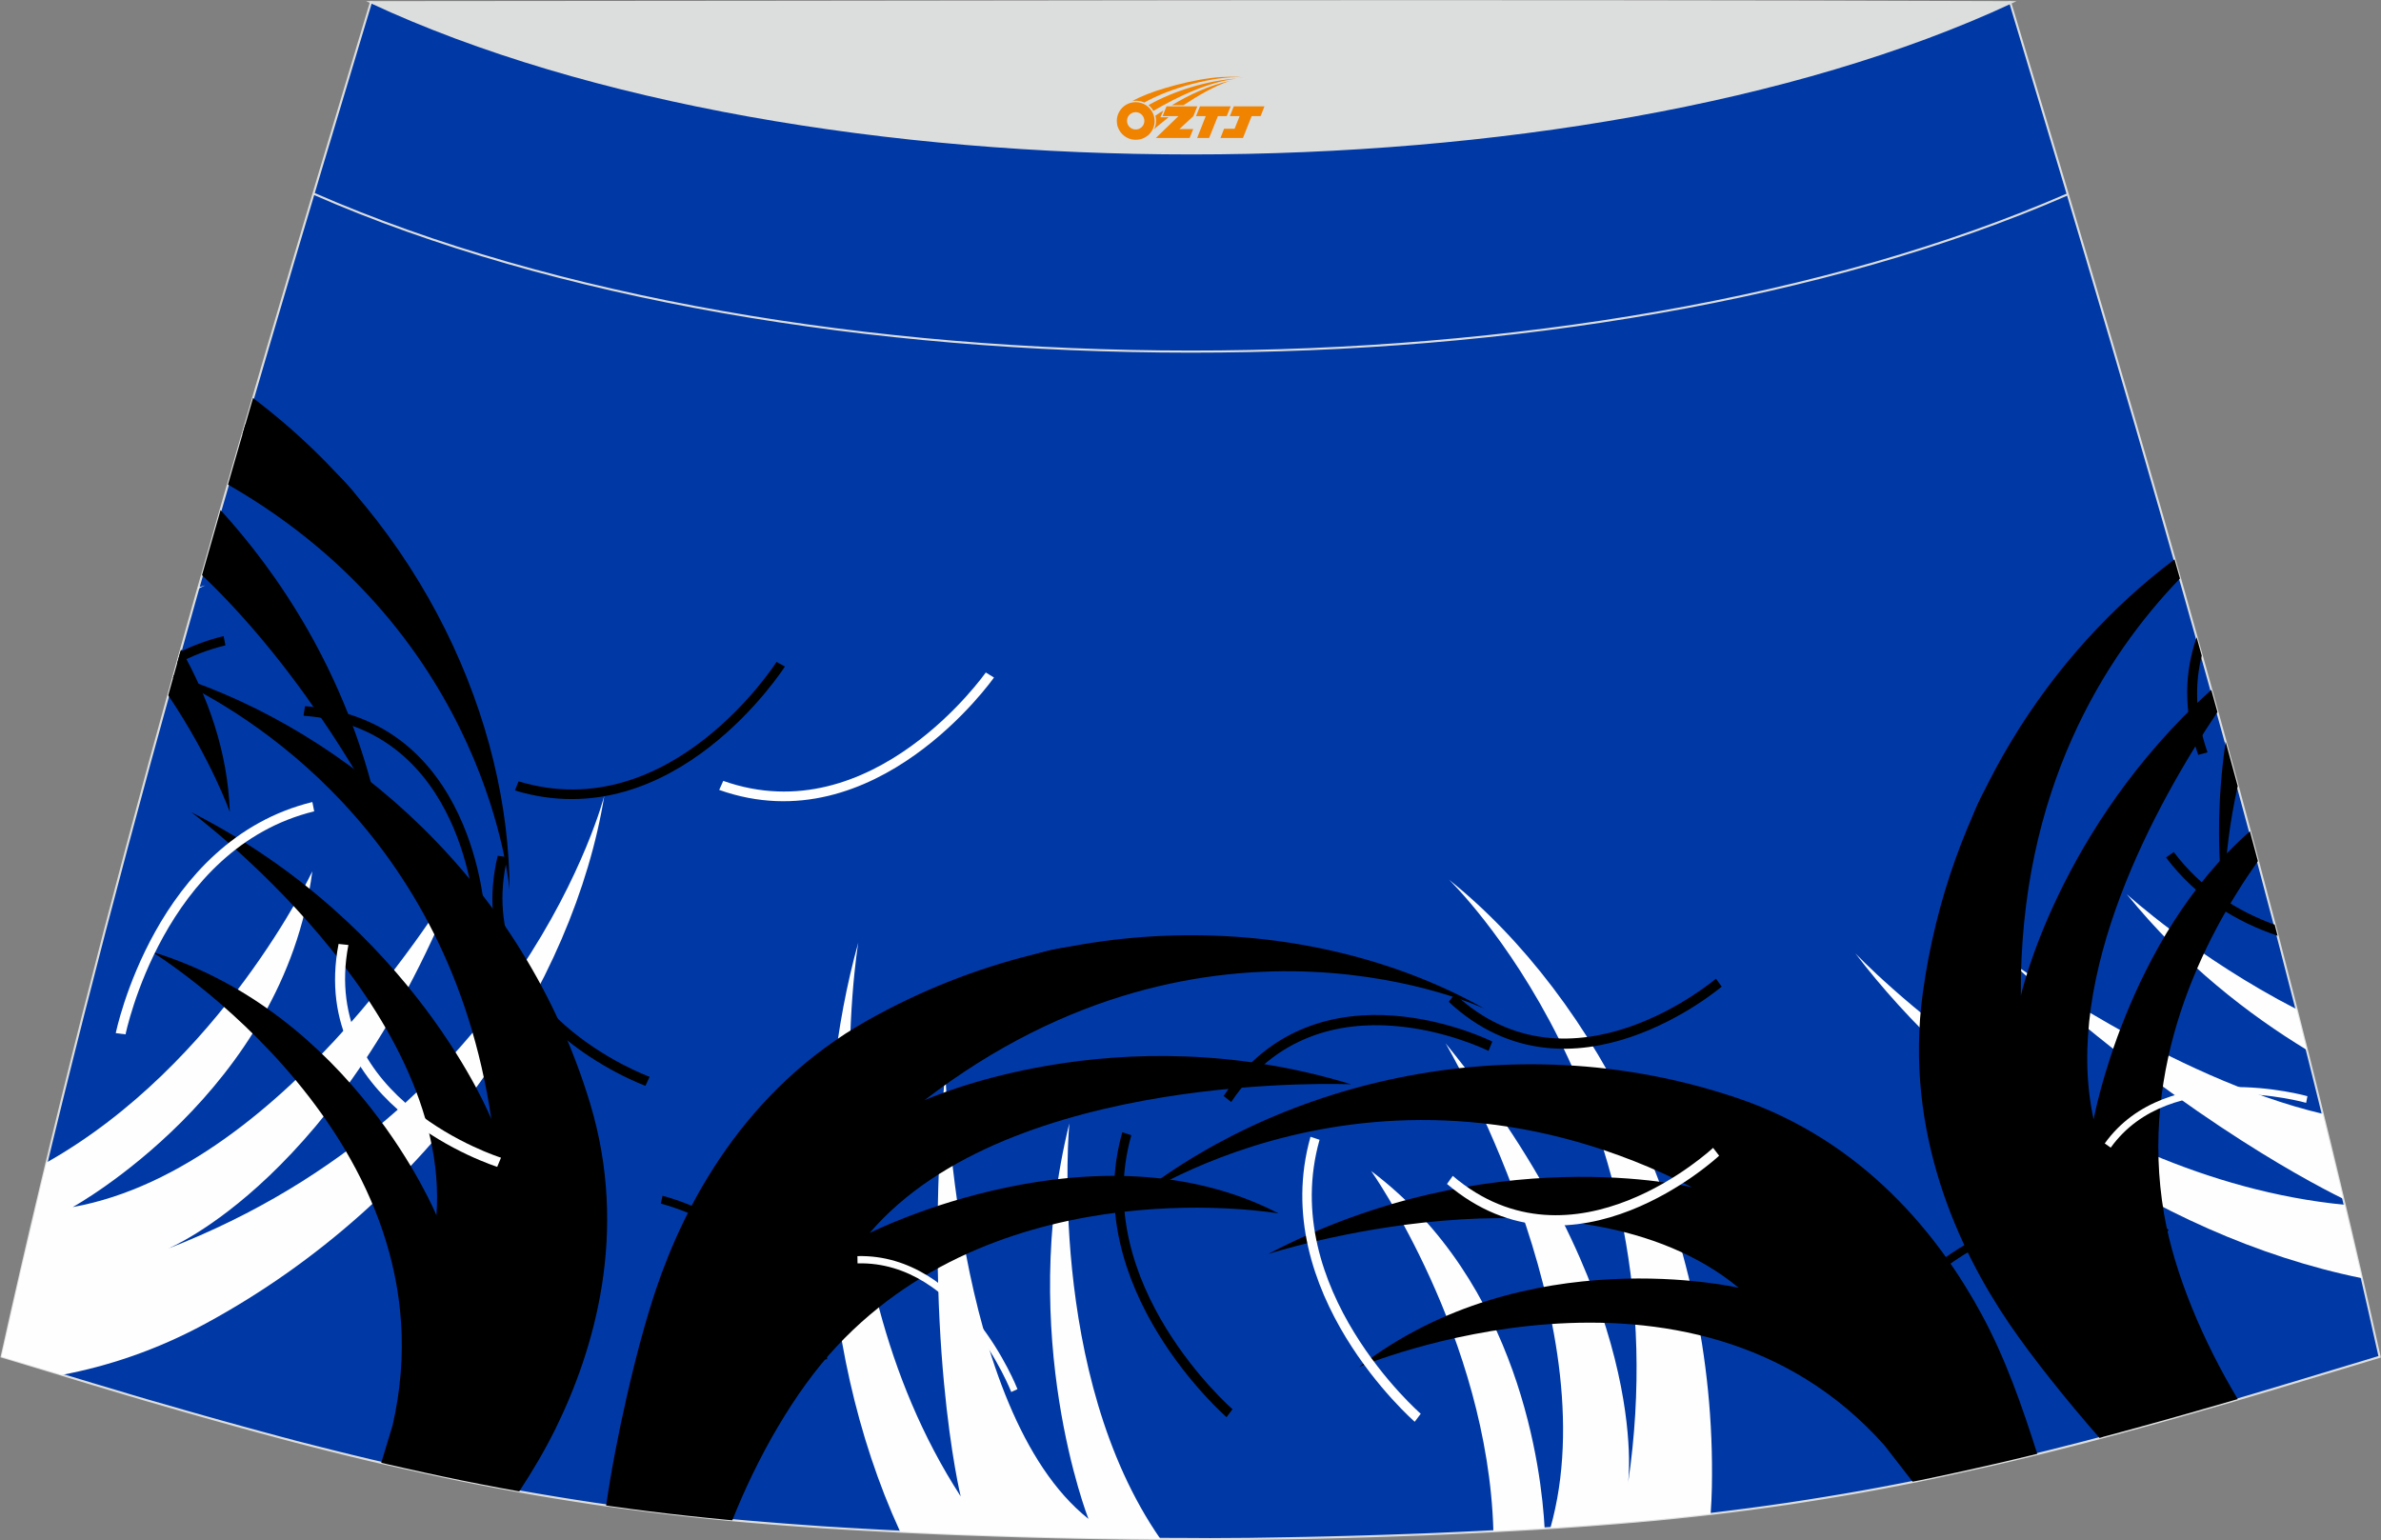
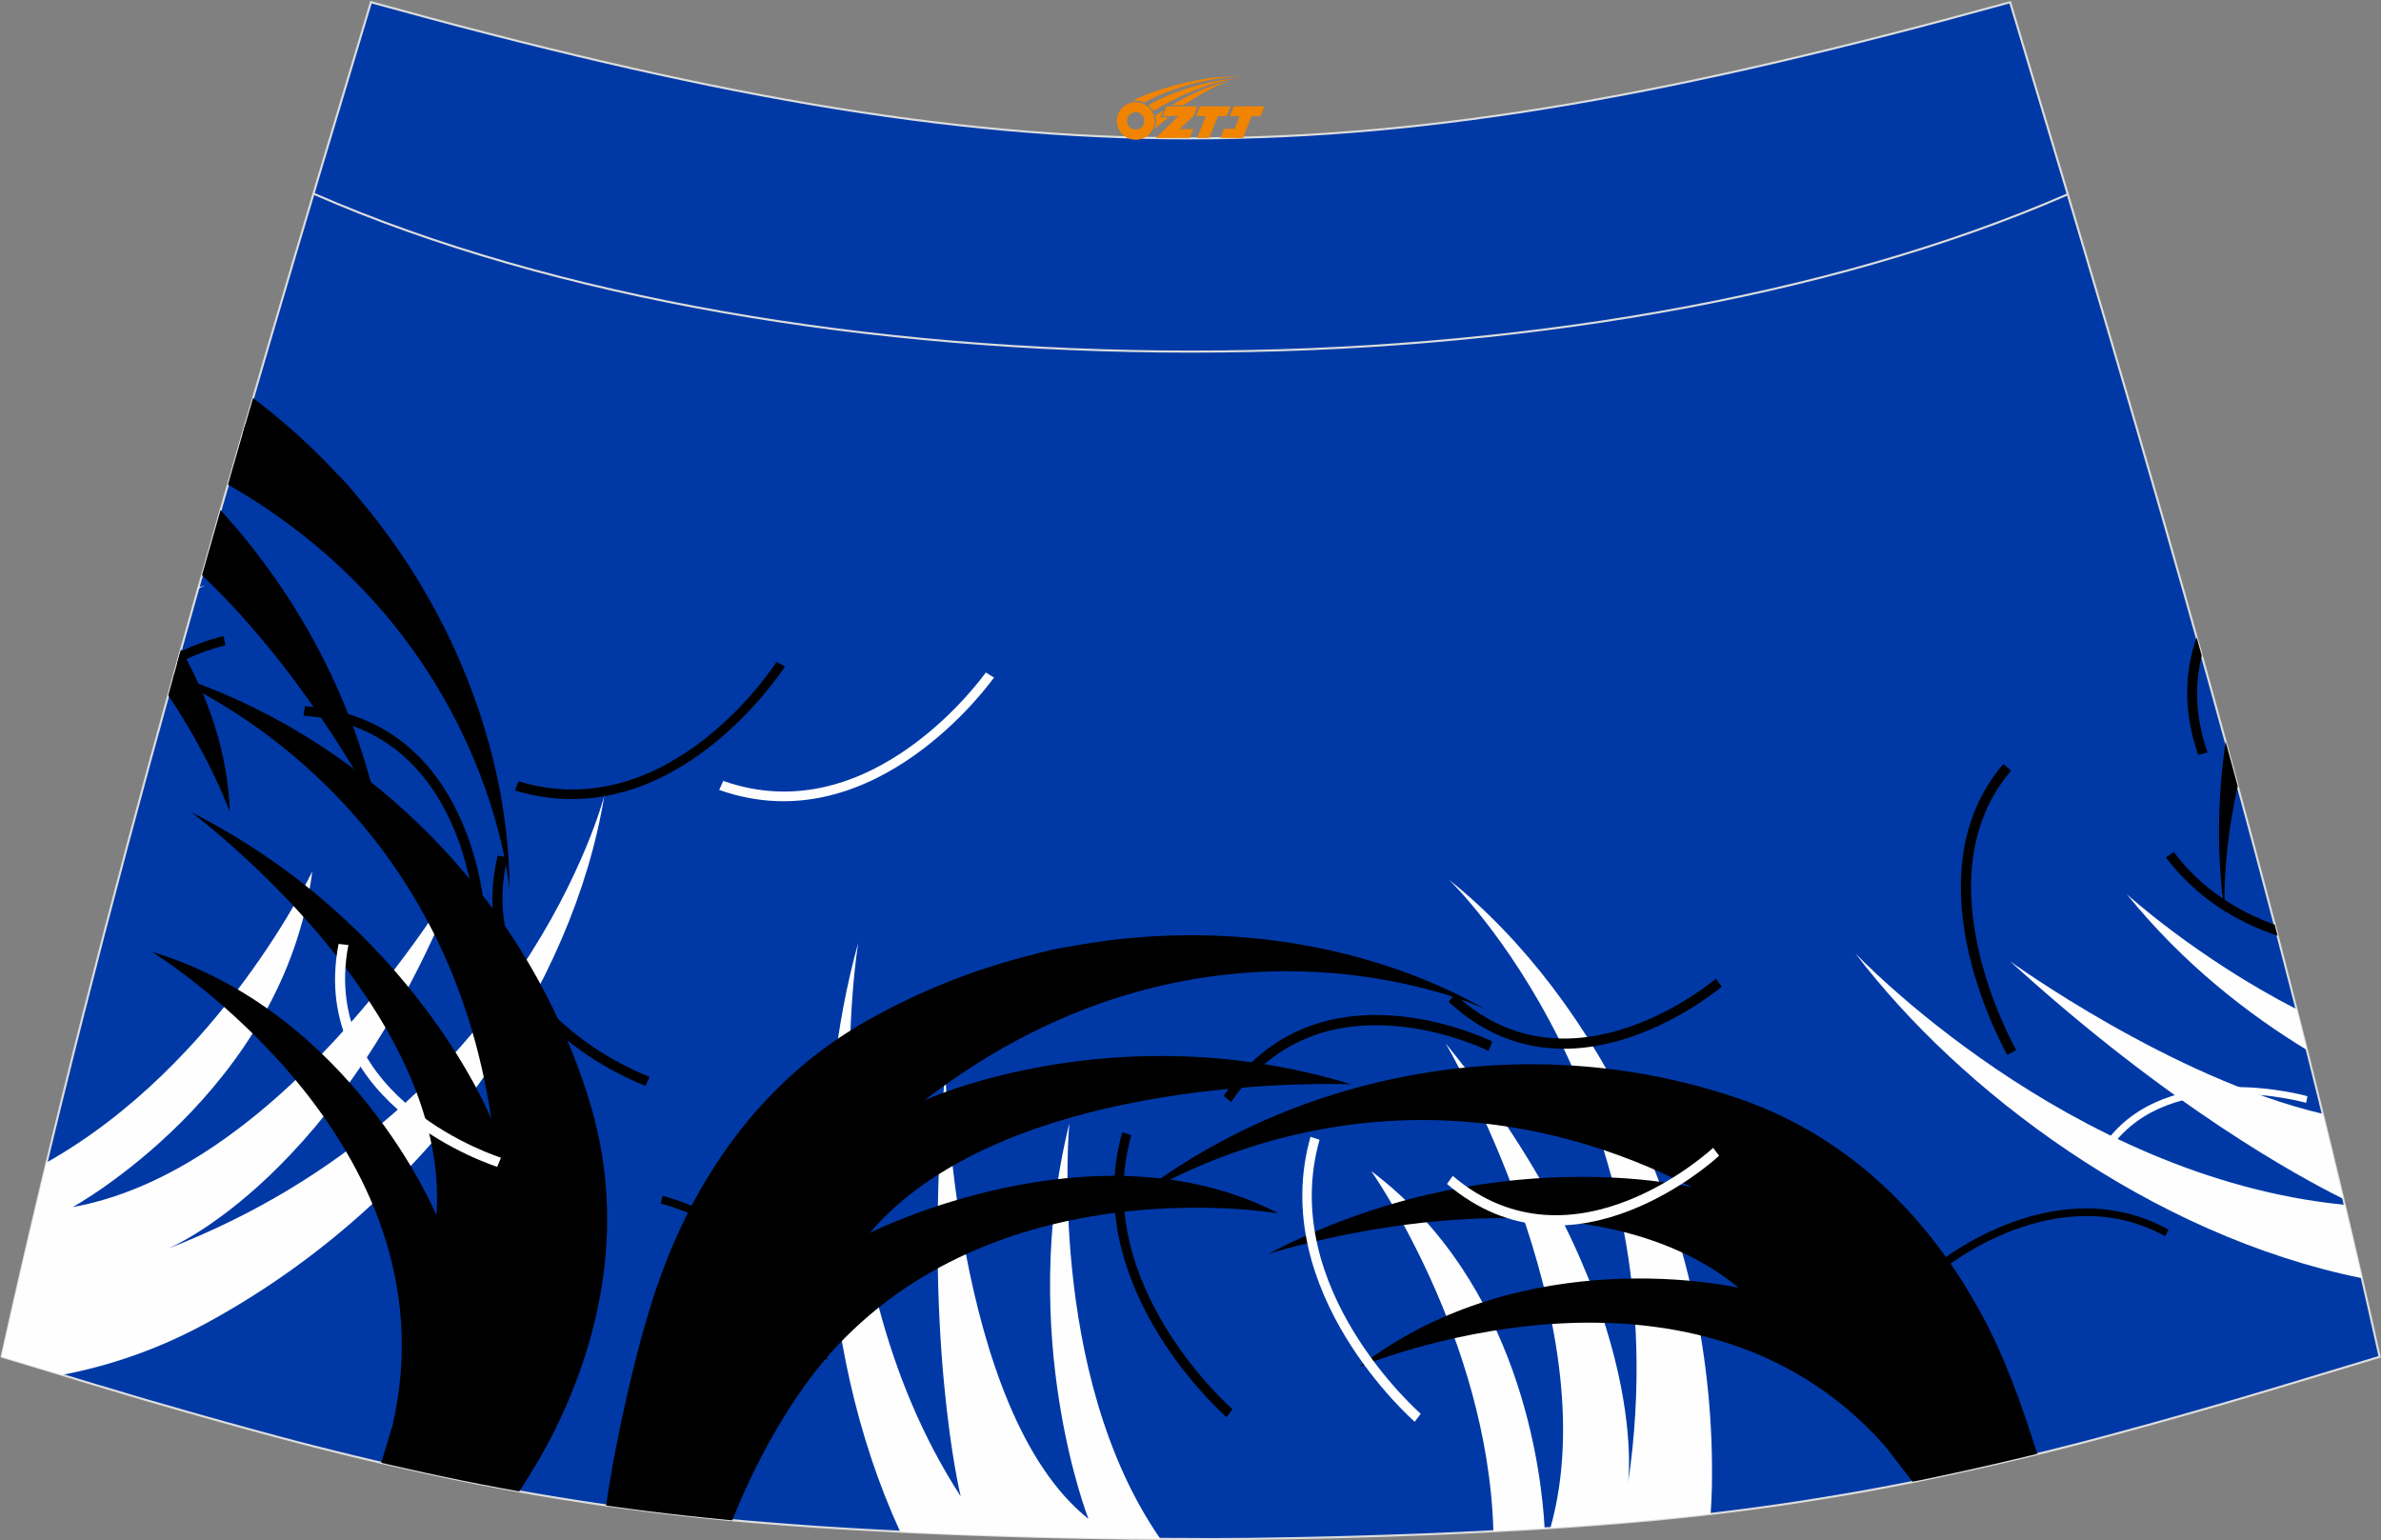
<svg xmlns="http://www.w3.org/2000/svg" version="1.1" id="图层_1" x="0px" y="0px" width="387.08px" height="250.4px" viewBox="0 0 387.08 250.4" enable-background="new 0 0 387.08 250.4" xml:space="preserve">
  <rect x="0" y="0" width="387.08" height="250.4" fill="#808080" stroke="none" />
  <g>
    <path fill="#0039A6" stroke="#DCDDDD" stroke-width="0.341" stroke-miterlimit="22.926" d="M193.54,250.2L193.54,250.2   l-3.16-0.01l-3.16-0.02l-3.16-0.02l-3.16-0.05l-3.16-0.05l-3.16-0.06l-3.16-0.07l-3.16-0.08l-3.16-0.09l-3.16-0.1l-3.16-0.11   l-3.11-0.11l-3.11-0.13l-3.11-0.14l-3.11-0.15l-3.11-0.16l-3.11-0.17l-3.11-0.18l-3.11-0.19l-3.11-0.22l-3.14-0.23l-3.14-0.25   l-3.13-0.26l-3.13-0.28l-3.13-0.31l-3.13-0.33l-3.13-0.35l-3.13-0.38l-3.11-0.4l-3.07-0.42l-3.06-0.44l-3.06-0.47l-3.06-0.49   l-3.05-0.51l-3.05-0.53l-3.05-0.56l-3.03-0.58l-3.03-0.6l-3.02-0.63l-3.02-0.65l-3.02-0.67l-3.01-0.68l-3.01-0.7l-3-0.72l-3-0.74   l-3.01-0.76l-3.01-0.77l-3-0.8l-3-0.81l-3-0.82l-2.99-0.83l-2.99-0.84l-2.99-0.85l-2.99-0.86l-2.99-0.86l-2.98-0.88l-2.98-0.89   l-2.98-0.89l-2.98-0.9l-2.98-0.9l-2.98-0.9l-2.98-0.9l-2.98-0.9C16.77,146.1,38.04,74.26,60.31,0.36   c106.77,29.51,159.71,29.51,266.48,0c22.26,73.91,43.53,145.74,60.07,220.22l-2.98,0.9l-2.98,0.9l-2.98,0.9l-2.98,0.9l-2.98,0.9   l-2.98,0.89l-2.98,0.89l-2.98,0.88l-2.99,0.86l-2.99,0.86l-2.99,0.85l-2.99,0.84l-3,0.83l-3,0.82l-3,0.81l-3,0.8l-3.01,0.77   l-3.01,0.76l-3,0.74l-3,0.72l-3.01,0.7l-3.01,0.68l-3.02,0.67l-3.02,0.65l-3.02,0.63l-3.03,0.6l-3.03,0.58l-3.05,0.56l-3.05,0.53   l-3.06,0.51l-3.06,0.49l-3.06,0.47l-3.06,0.44l-3.07,0.42l-3.11,0.4l-3.11,0.38l-3.13,0.35l-3.13,0.33l-3.13,0.31l-3.13,0.28   l-3.14,0.26l-3.14,0.25l-3.14,0.23l-3.11,0.22l-3.11,0.19l-3.11,0.18l-3.11,0.17l-3.11,0.16l-3.11,0.15l-3.11,0.14l-3.11,0.13   l-3.11,0.11l-3.16,0.11l-3.16,0.1l-3.16,0.09l-3.16,0.08l-3.16,0.07l-3.16,0.06l-3.16,0.05l-3.16,0.05l-3.16,0.02l-3.16,0.02   L193.54,250.2L193.54,250.2L193.54,250.2z" />
    <path fill="none" stroke="#DCDDDD" stroke-width="0.341" stroke-miterlimit="22.926" d="M336.15,31.59   c-78.2,34.13-207.1,34.1-285.19-0.11" />
-     <path fill="#DCDDDD" stroke="#DCDDDD" stroke-width="0.341" stroke-miterlimit="22.926" d="M327.07,0.36   c-70.39,32.77-196.39,32.77-266.78,0C149.23,0.33,238.13,0.02,327.07,0.36z" />
    <g>
      <path fill="#FEFEFE" d="M278.1,246.11c0.1-1.42,0.17-2.86,0.2-4.34c0.81-42.48-18.85-79.62-42.73-98.75    c0,0,38.13,36.71,29.11,98.08c0,0,4.07-30.17-29.67-71.48c0,0,26.56,45.1,17.04,78.78l1.2-0.08l3.11-0.22l3.14-0.23l3.14-0.25    l3.14-0.26l3.13-0.28l3.13-0.31l3.13-0.33L278.1,246.11L278.1,246.11z M251.11,248.45l-0.95,0.06l-3.11,0.18l-3.11,0.17    l-1.16,0.06c-0.88-31.56-19.86-58.54-19.86-58.54C247.12,208.62,250.61,239.22,251.11,248.45z" />
      <path fill="#FEFEFE" d="M146.34,249.02c-14.36-31.28-14.21-69.3-6.81-95.77c0,0-8.56,51.1,16.65,90.02c0,0-6.42-26.21-2.49-69.22    c0,0,1.18,55.32,23.26,72.88c0,0-11.66-29.69-3.11-64.29c0,0-3.73,40.88,14.81,67.55l-1.44-0.01l-3.16-0.02l-3.16-0.05l-3.16-0.05    l-3.16-0.06l-3.16-0.07l-3.16-0.08l-3.16-0.09l-3.16-0.1l-3.16-0.11l-3.11-0.11l-3.11-0.13l-3.11-0.14L146.34,249.02z" />
      <path fill="#000001" d="M98.54,244.76c1.47-10.42,4.86-25.57,8.12-35.21c4.64-13.75,14.36-32.41,34.39-43.68    c34.7-19.52,74.02-16.73,100.33-1.86c0,0-44.44-21-91.1,14.87c0,0,31.11-14.31,69.39-2.6c0,0-55.55-2.42-78.28,24.16    c0,0,36.75-18.58,66.49-3.16c0,0-44.37-7.81-71.87,21.62c-6.91,7.4-12.93,18.11-16.96,28.26l-0.89-0.08l-3.13-0.31l-3.13-0.33    l-3.13-0.35l-3.13-0.38l-3.11-0.4l-3.07-0.42L98.54,244.76z" />
      <path fill="#000001" d="M306.35,234.98l4.58,5.9l1.05-0.2l3.02-0.63l3.02-0.65l3.02-0.67l3.01-0.68l3.01-0.7l3-0.72l1.14-0.28    c-2.49-7.82-5.19-15.57-9.05-22.68c-6.75-12.47-19.02-28.21-39.87-35.21c-37.17-12.49-75.6-2.15-99.4,17.56    c0,0,40.79-29.25,92.2-2.99c0,0-32.85-8.06-68.95,10.85c0,0,50.12-16.27,76.53,5.48c0,0-34.67-8.02-61.76,12.89    C220.91,222.27,274.74,199.39,306.35,234.98z" />
      <path fill="#000001" d="M107.43,195.68c0.07,0.01,23.02,5.67,25.86,25.48l1.19-0.2c-2.97-20.71-26.71-26.55-26.78-26.56    L107.43,195.68z" />
      <path fill="none" stroke="#000001" stroke-width="1.666" stroke-miterlimit="22.926" d="M142.04,183.25c0,0,12.7-30,36.51-28.6" />
      <path fill="#000001" d="M200.37,229.1c-0.07-0.06-23.3-20.3-16.45-44.54l-1.47-0.49c-7.16,25.34,16.88,46.26,16.95,46.33    L200.37,229.1z" />
      <path fill="#FEFEFE" d="M230.97,229.84c-0.07-0.06-23.3-20.3-16.45-44.54l-1.47-0.49c-7.16,25.34,16.87,46.26,16.94,46.33    L230.97,229.84z" />
-       <path fill="#FEFEFE" d="M165.41,225.84c-0.02-0.07-8.62-22.08-26.02-21.63l0.02,1.18c16.66-0.43,24.97,20.86,24.99,20.91    L165.41,225.84z" />
      <path fill="#FEFEFE" d="M278.5,186.61c-0.07,0.06-22.72,21.22-42.32,4.56l-0.94,1.31c20.57,17.5,44.17-4.52,44.24-4.59    L278.5,186.61z" />
      <path fill="#000001" d="M278.96,159.1c-0.07,0.06-23.56,20.11-42.45,2.51l-1,1.26c19.85,18.48,44.31-2.41,44.39-2.47L278.96,159.1    z" />
      <path fill="#000001" d="M242.61,169.33c-0.08-0.05-28.35-14.15-43.69,8.85l1.24,0.98c14.61-21.89,41.75-8.35,41.83-8.31    L242.61,169.33z" />
      <path fill="#FEFEFE" d="M10.01,223.53c7.47-1.41,15.37-4,23.35-8.32c37.36-20.23,60-55.63,64.88-85.84c0,0-13.16,51.27-71,73.65    c0,0,28.26-11.32,47.59-61.03c0,0-27.63,47.9-63.01,54.25c0,0,34.29-18.86,38.95-54.57c0,0-14.83,31.33-43.21,47.33    c-2.52,10.48-4.97,20.99-7.32,31.56l2.98,0.9l2.98,0.9l2.98,0.9L10.01,223.53z" />
      <path fill="#FEFEFE" d="M32.28,95.48c0.35-0.1,0.7-0.2,1.07-0.31c0,0-0.4,0.18-1.13,0.53L32.28,95.48z" />
      <path fill="#000001" d="M41.14,64.71c27.82,21.04,41.67,52.74,41.7,80.06c0,0-3.07-41.5-45.78-65.99    C38.4,74.09,39.77,69.41,41.14,64.71L41.14,64.71z M35.86,82.93c-1.01,3.52-2.02,7.05-3.02,10.58    c17.5,16.63,28.63,38.43,28.63,38.43C56.36,108.93,44.64,92.54,35.86,82.93L35.86,82.93z M29.43,105.57    c-0.69,2.49-1.39,4.98-2.08,7.47c6.96,10.35,10.02,18.99,10.02,18.99C37.02,122.17,33.8,113.26,29.43,105.57z" />
      <path fill="#000001" d="M63.82,231.71l-1.84,6.1l1.07,0.25l3.01,0.68l3.02,0.67l3.02,0.65l3.02,0.63l3.03,0.6l3.03,0.58l3.05,0.56    l0.19,0.03c2.17-3.31,4.18-6.71,5.91-10.22c6.25-12.72,11.97-31.85,5.59-52.91c-10.83-35.75-39.19-60.42-67.66-69.57l-0.14,0.48    c11.72,5.47,44.87,24.85,51.75,71.69c0,0-12.47-31.45-48.8-49.9c0,0,42.31,31.43,39.88,65.54c0,0-13.55-32.91-46.31-42.86    C24.66,154.71,74.5,185.32,63.82,231.71z" />
      <path fill="none" stroke="#000001" stroke-width="1.666" stroke-miterlimit="22.926" d="M39.65,69.81    c7.97,2.31,16.01,6.85,20.36,15.69" />
      <path fill="#000001" d="M28.78,107.93c2.39-1.28,5-2.32,7.87-3.01l-0.3-1.51c-2.52,0.61-4.85,1.48-7.01,2.52L28.78,107.93z" />
-       <path fill="#FEFEFE" d="M20.41,168.16c0.02-0.09,6.18-30.27,30.67-36.26l-0.3-1.51c-25.56,6.25-31.94,37.47-31.96,37.57    L20.41,168.16z" />
      <path fill="#FEFEFE" d="M81.45,188.21c-0.08-0.02-29.67-9.32-24.81-34.58l-1.6-0.17c-5.1,26.53,25.7,36.2,25.79,36.24    L81.45,188.21z" />
      <path fill="#000001" d="M126.24,107.61c-0.05,0.08-17.21,26.92-41.94,19.41l-0.59,1.49c25.98,7.88,43.84-20.07,43.9-20.15    L126.24,107.61z" />
      <path fill="#FEFEFE" d="M160.26,109.33c-0.06,0.08-18.42,26.22-42.68,17.62l-0.66,1.47c25.48,9.04,44.61-18.19,44.67-18.27    L160.26,109.33z" />
      <path fill="#000001" d="M105.61,175.06c-0.08-0.03-29.11-10.59-23.11-35.7l-1.59-0.24c-6.31,26.37,23.93,37.37,24.02,37.41    L105.61,175.06z" />
      <path fill="#000001" d="M78.8,148.46c-0.01-0.09-1.66-31.64-29.22-33.66l-0.24,1.56c26.24,1.92,27.84,32.21,27.84,32.3    L78.8,148.46z" />
      <path fill="#FEFEFE" d="M383.97,207.8c-34.35-6.98-65.4-30.51-82.34-52.81c0,0,34.43,36.45,79.55,40.88    C382.13,199.85,383.05,203.83,383.97,207.8L383.97,207.8z M380.95,194.9c-1.09-4.61-2.22-9.23-3.34-13.82    c-24.57-5.77-50.84-24.81-50.84-24.81C352.7,179.92,373.91,191.43,380.95,194.9L380.95,194.9z M375.02,170.69    c-0.56-2.21-1.11-4.41-1.67-6.62c-16.23-8.34-27.59-18.69-27.59-18.69C355.02,156.84,365.69,165.02,375.02,170.69z" />
-       <path fill="#000001" d="M341.33,233.78c-5.46-6.22-10.97-13.13-14.69-18.58c-8.16-11.99-17.16-31.01-14.05-53.8    c4.18-30.6,20.74-55.31,40.92-70.46l0.89,3.11c-12.12,12.57-26.11,34.36-25.87,67.83c0,0,5.99-27.18,30.96-49.72l1,3.6    c-9.97,14.9-25.29,42.61-20.13,66.21c0,0,5.32-29.19,25.41-46.82c0.43,1.61,0.86,3.23,1.3,4.85    c-8.91,12.61-19.41,33.34-15.25,57.4c1.69,9.8,6.44,20.82,11.97,30.05l-0.77,0.23l-2.99,0.86l-2.99,0.86l-2.99,0.85l-2.99,0.84    l-3,0.83l-3,0.82l-3,0.81L341.33,233.78z" />
      <path fill="#000001" d="M361.82,120.57c-1.41,9.68-1.42,19.22-0.11,28.12c0,0-0.66-8.63,2.08-20.89    C363.14,125.38,362.48,122.98,361.82,120.57z" />
      <path fill="#000001" d="M316.06,206.21c0.06-0.05,18.41-14.94,35.93-5.23l0.56-1.07c-18.3-10.14-37.29,5.26-37.35,5.31    L316.06,206.21z" />
      <path fill="none" stroke="#000001" stroke-width="1.666" stroke-miterlimit="22.926" d="M327.06,171.11    c0,0-16.25-28.23-0.75-46.36" />
      <path fill="#000001" d="M369.8,150.33c-6-2.17-11.88-5.81-16.41-11.81l-1.27,0.88c5.01,6.63,11.55,10.51,18.15,12.73L369.8,150.33    z" />
      <path fill="#FEFEFE" d="M375.12,178.21c-0.07-0.02-22.8-6.47-32.95,7.68l0.97,0.69c9.72-13.54,31.7-7.31,31.77-7.29L375.12,178.21    z" />
      <path fill="#000001" d="M357.11,103.62c-1.9,5.39-2.3,11.76,0.25,19.1l1.52-0.4c-2.05-5.89-2.08-11.14-0.94-15.72L357.11,103.62z" />
    </g>
  </g>
  <g id="图层_x0020_1">
    <path fill="#F08300" d="M181.74,20.69c0.416,1.136,1.472,1.984,2.752,2.032c0.144,0,0.304,0,0.448-0.016h0.016   c0.016,0,0.064,0,0.128-0.016c0.032,0,0.048-0.016,0.08-0.016c0.064-0.016,0.144-0.032,0.224-0.048c0.016,0,0.016,0,0.032,0   c0.192-0.048,0.4-0.112,0.576-0.208c0.192-0.096,0.4-0.224,0.608-0.384c0.672-0.56,1.104-1.408,1.104-2.352   c0-0.224-0.032-0.448-0.08-0.672l0,0C187.58,18.81,187.53,18.64,187.45,18.46C186.98,17.37,185.9,16.61,184.63,16.61C182.94,16.61,181.56,17.98,181.56,19.68C181.56,20.03,181.62,20.37,181.74,20.69L181.74,20.69L181.74,20.69z M186.04,19.71L186.04,19.71C186.01,20.49,185.35,21.09,184.57,21.05C183.78,21.02,183.19,20.37,183.22,19.58c0.032-0.784,0.688-1.376,1.472-1.344   C185.46,18.27,186.07,18.94,186.04,19.71L186.04,19.71z" />
    <polygon fill="#F08300" points="200.07,17.29 ,199.43,18.88 ,197.99,18.88 ,196.57,22.43 ,194.62,22.43 ,196.02,18.88 ,194.44,18.88    ,195.08,17.29" />
    <path fill="#F08300" d="M202.04,12.56c-1.008-0.096-3.024-0.144-5.056,0.112c-2.416,0.304-5.152,0.912-7.616,1.664   C187.32,14.94,185.45,15.66,184.1,16.43C184.3,16.4,184.49,16.38,184.68,16.38c0.48,0,0.944,0.112,1.36,0.288   C190.14,14.35,197.34,12.3,202.04,12.56L202.04,12.56L202.04,12.56z" />
-     <path fill="#F08300" d="M187.51,18.03c4-2.368,8.88-4.672,13.488-5.248c-4.608,0.288-10.224,2-14.288,4.304   C187.03,17.34,187.3,17.66,187.51,18.03C187.51,18.03,187.51,18.03,187.51,18.03z" />
+     <path fill="#F08300" d="M187.51,18.03c4-2.368,8.88-4.672,13.488-5.248c-4.608,0.288-10.224,2-14.288,4.304   C187.51,18.03,187.51,18.03,187.51,18.03z" />
    <polygon fill="#F08300" points="205.56,17.29 ,204.94,18.88 ,203.48,18.88 ,202.07,22.43 ,201.61,22.43 ,200.1,22.43 ,198.41,22.43    ,199,20.93 ,200.71,20.93 ,201.53,18.88 ,199.94,18.88 ,200.58,17.29" />
    <polygon fill="#F08300" points="194.65,17.29 ,194.01,18.88 ,191.72,20.99 ,193.98,20.99 ,193.4,22.43 ,187.91,22.43 ,191.58,18.88    ,189,18.88 ,189.64,17.29" />
    <path fill="#F08300" d="M199.93,13.15c-3.376,0.752-6.464,2.192-9.424,3.952h1.888C194.82,15.53,197.16,14.1,199.93,13.15z    M189.13,17.97C188.5,18.35,188.44,18.4,187.83,18.81c0.064,0.256,0.112,0.544,0.112,0.816c0,0.496-0.112,0.976-0.32,1.392   c0.176-0.16,0.32-0.304,0.432-0.4c0.272-0.24,0.768-0.64,1.6-1.296l0.32-0.256H188.65l0,0L189.13,17.97L189.13,17.97L189.13,17.97z" />
  </g>
</svg>